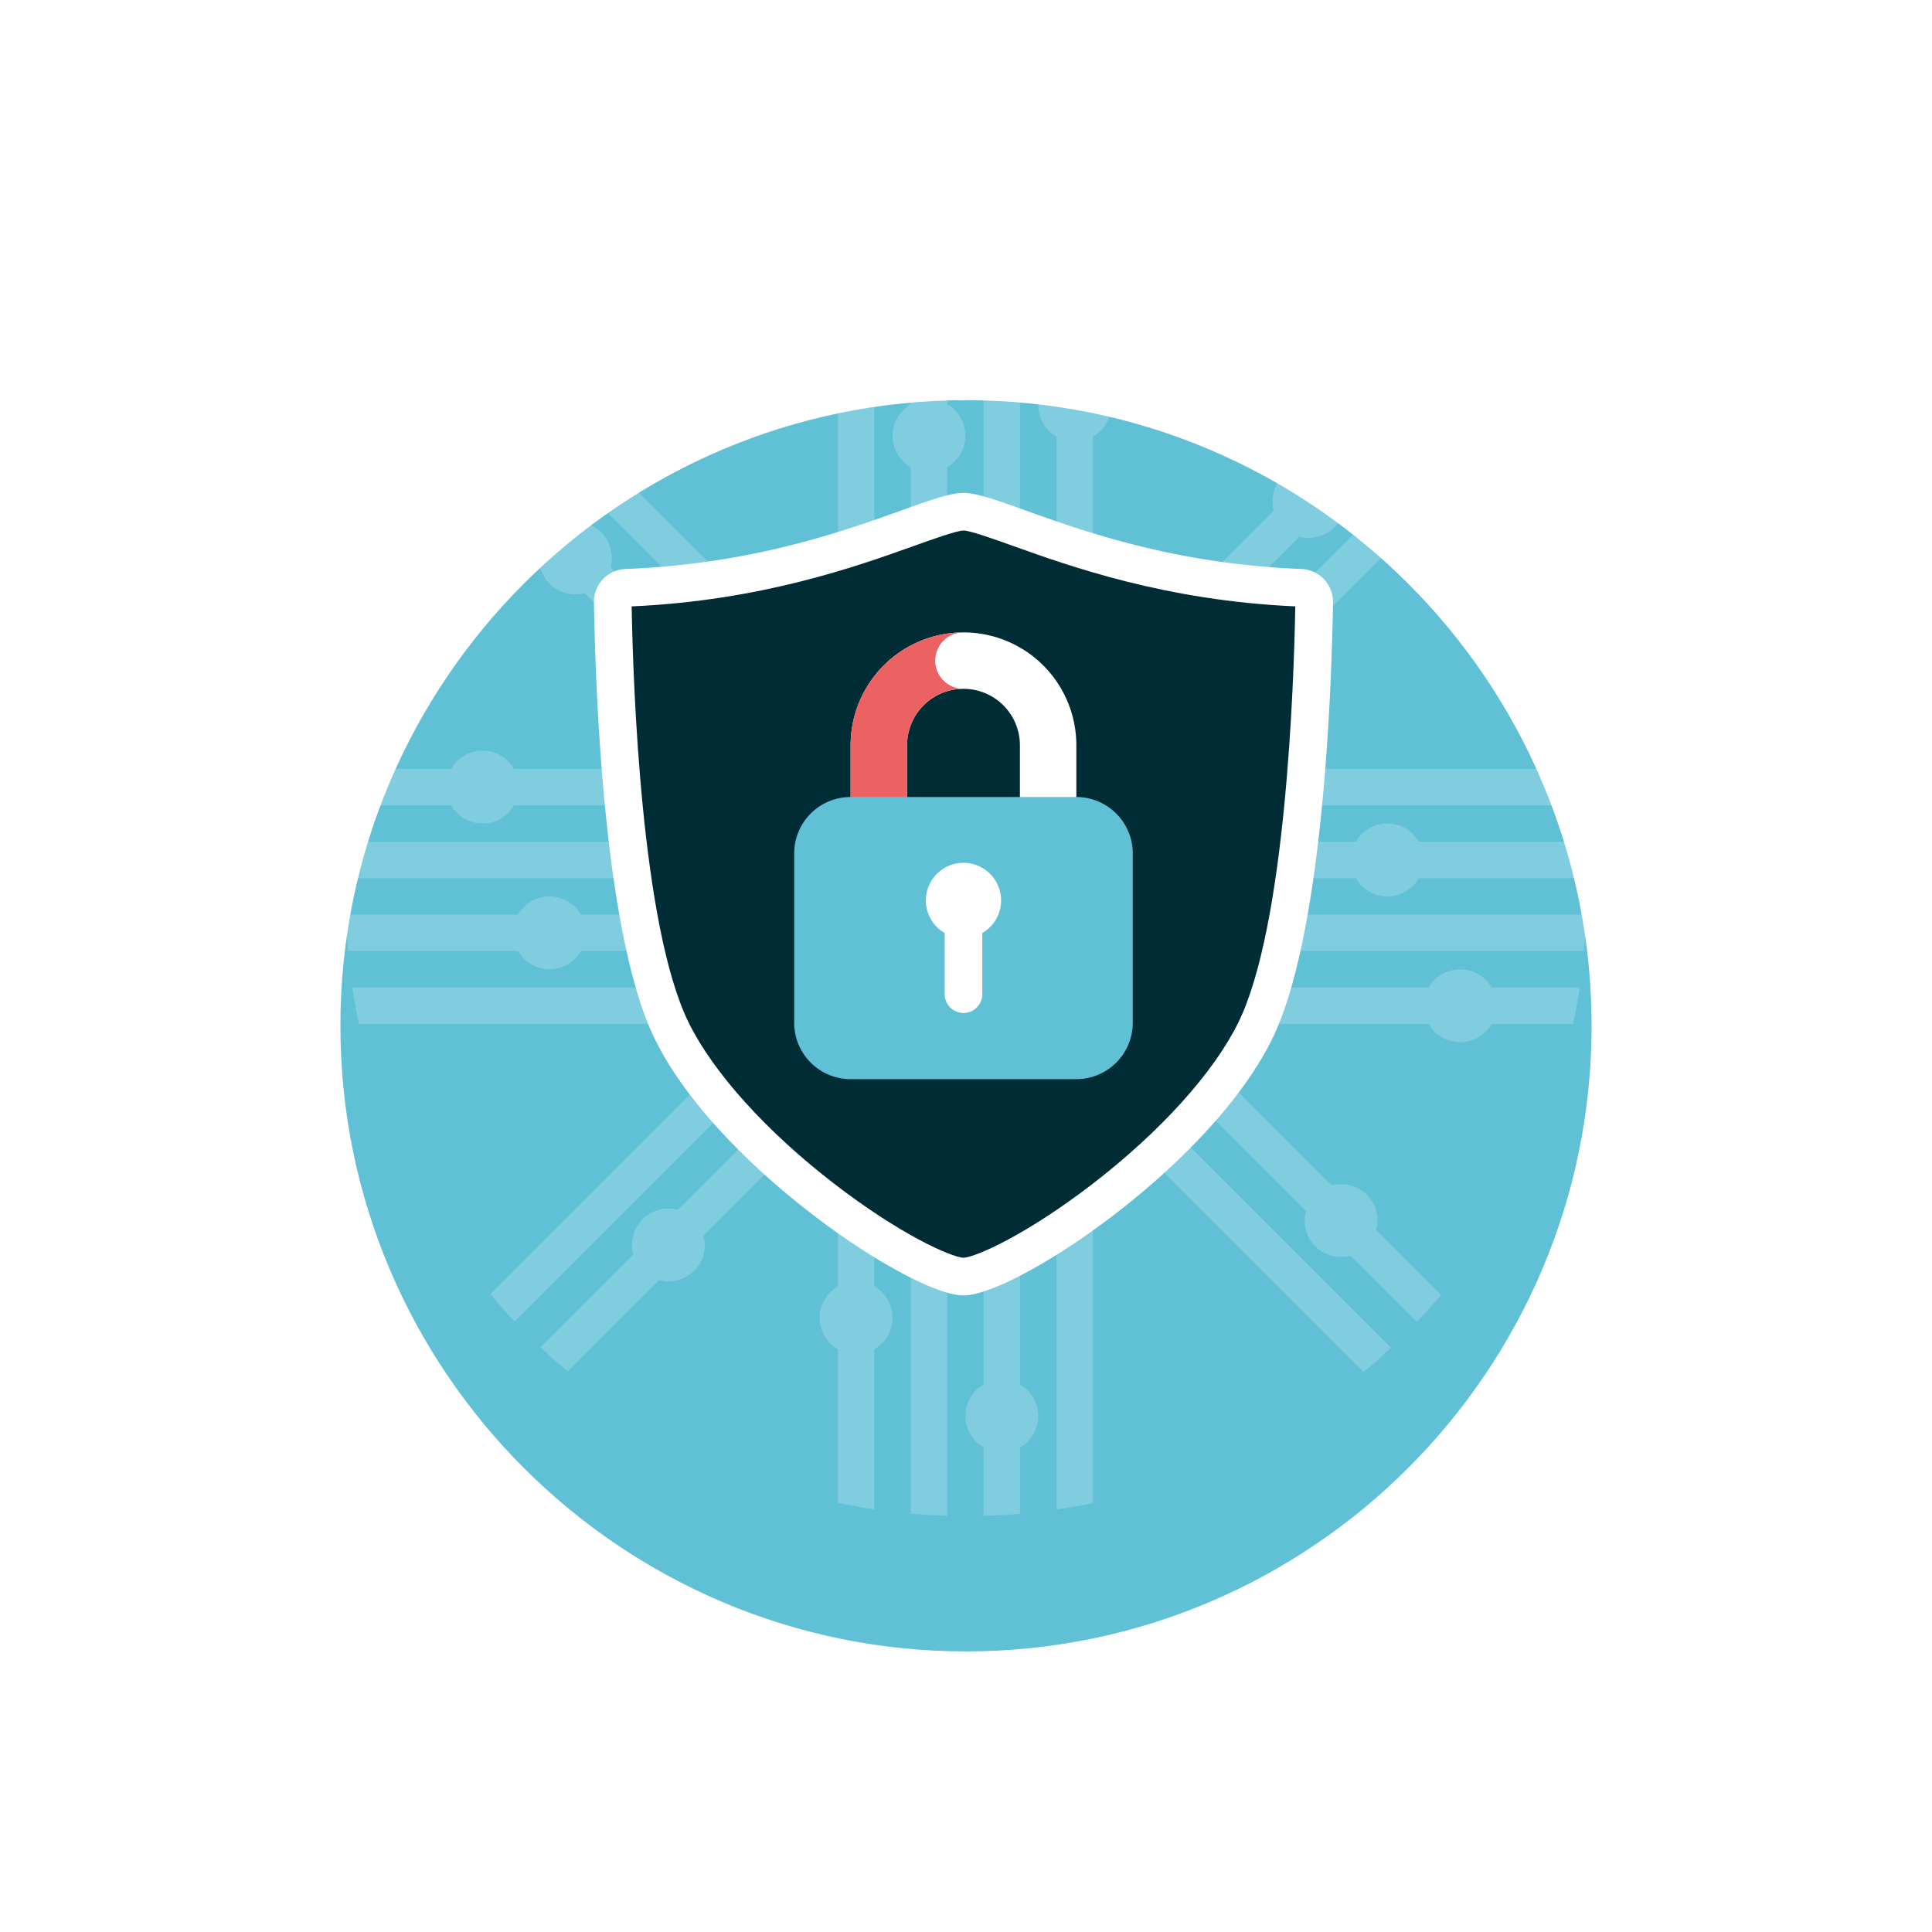
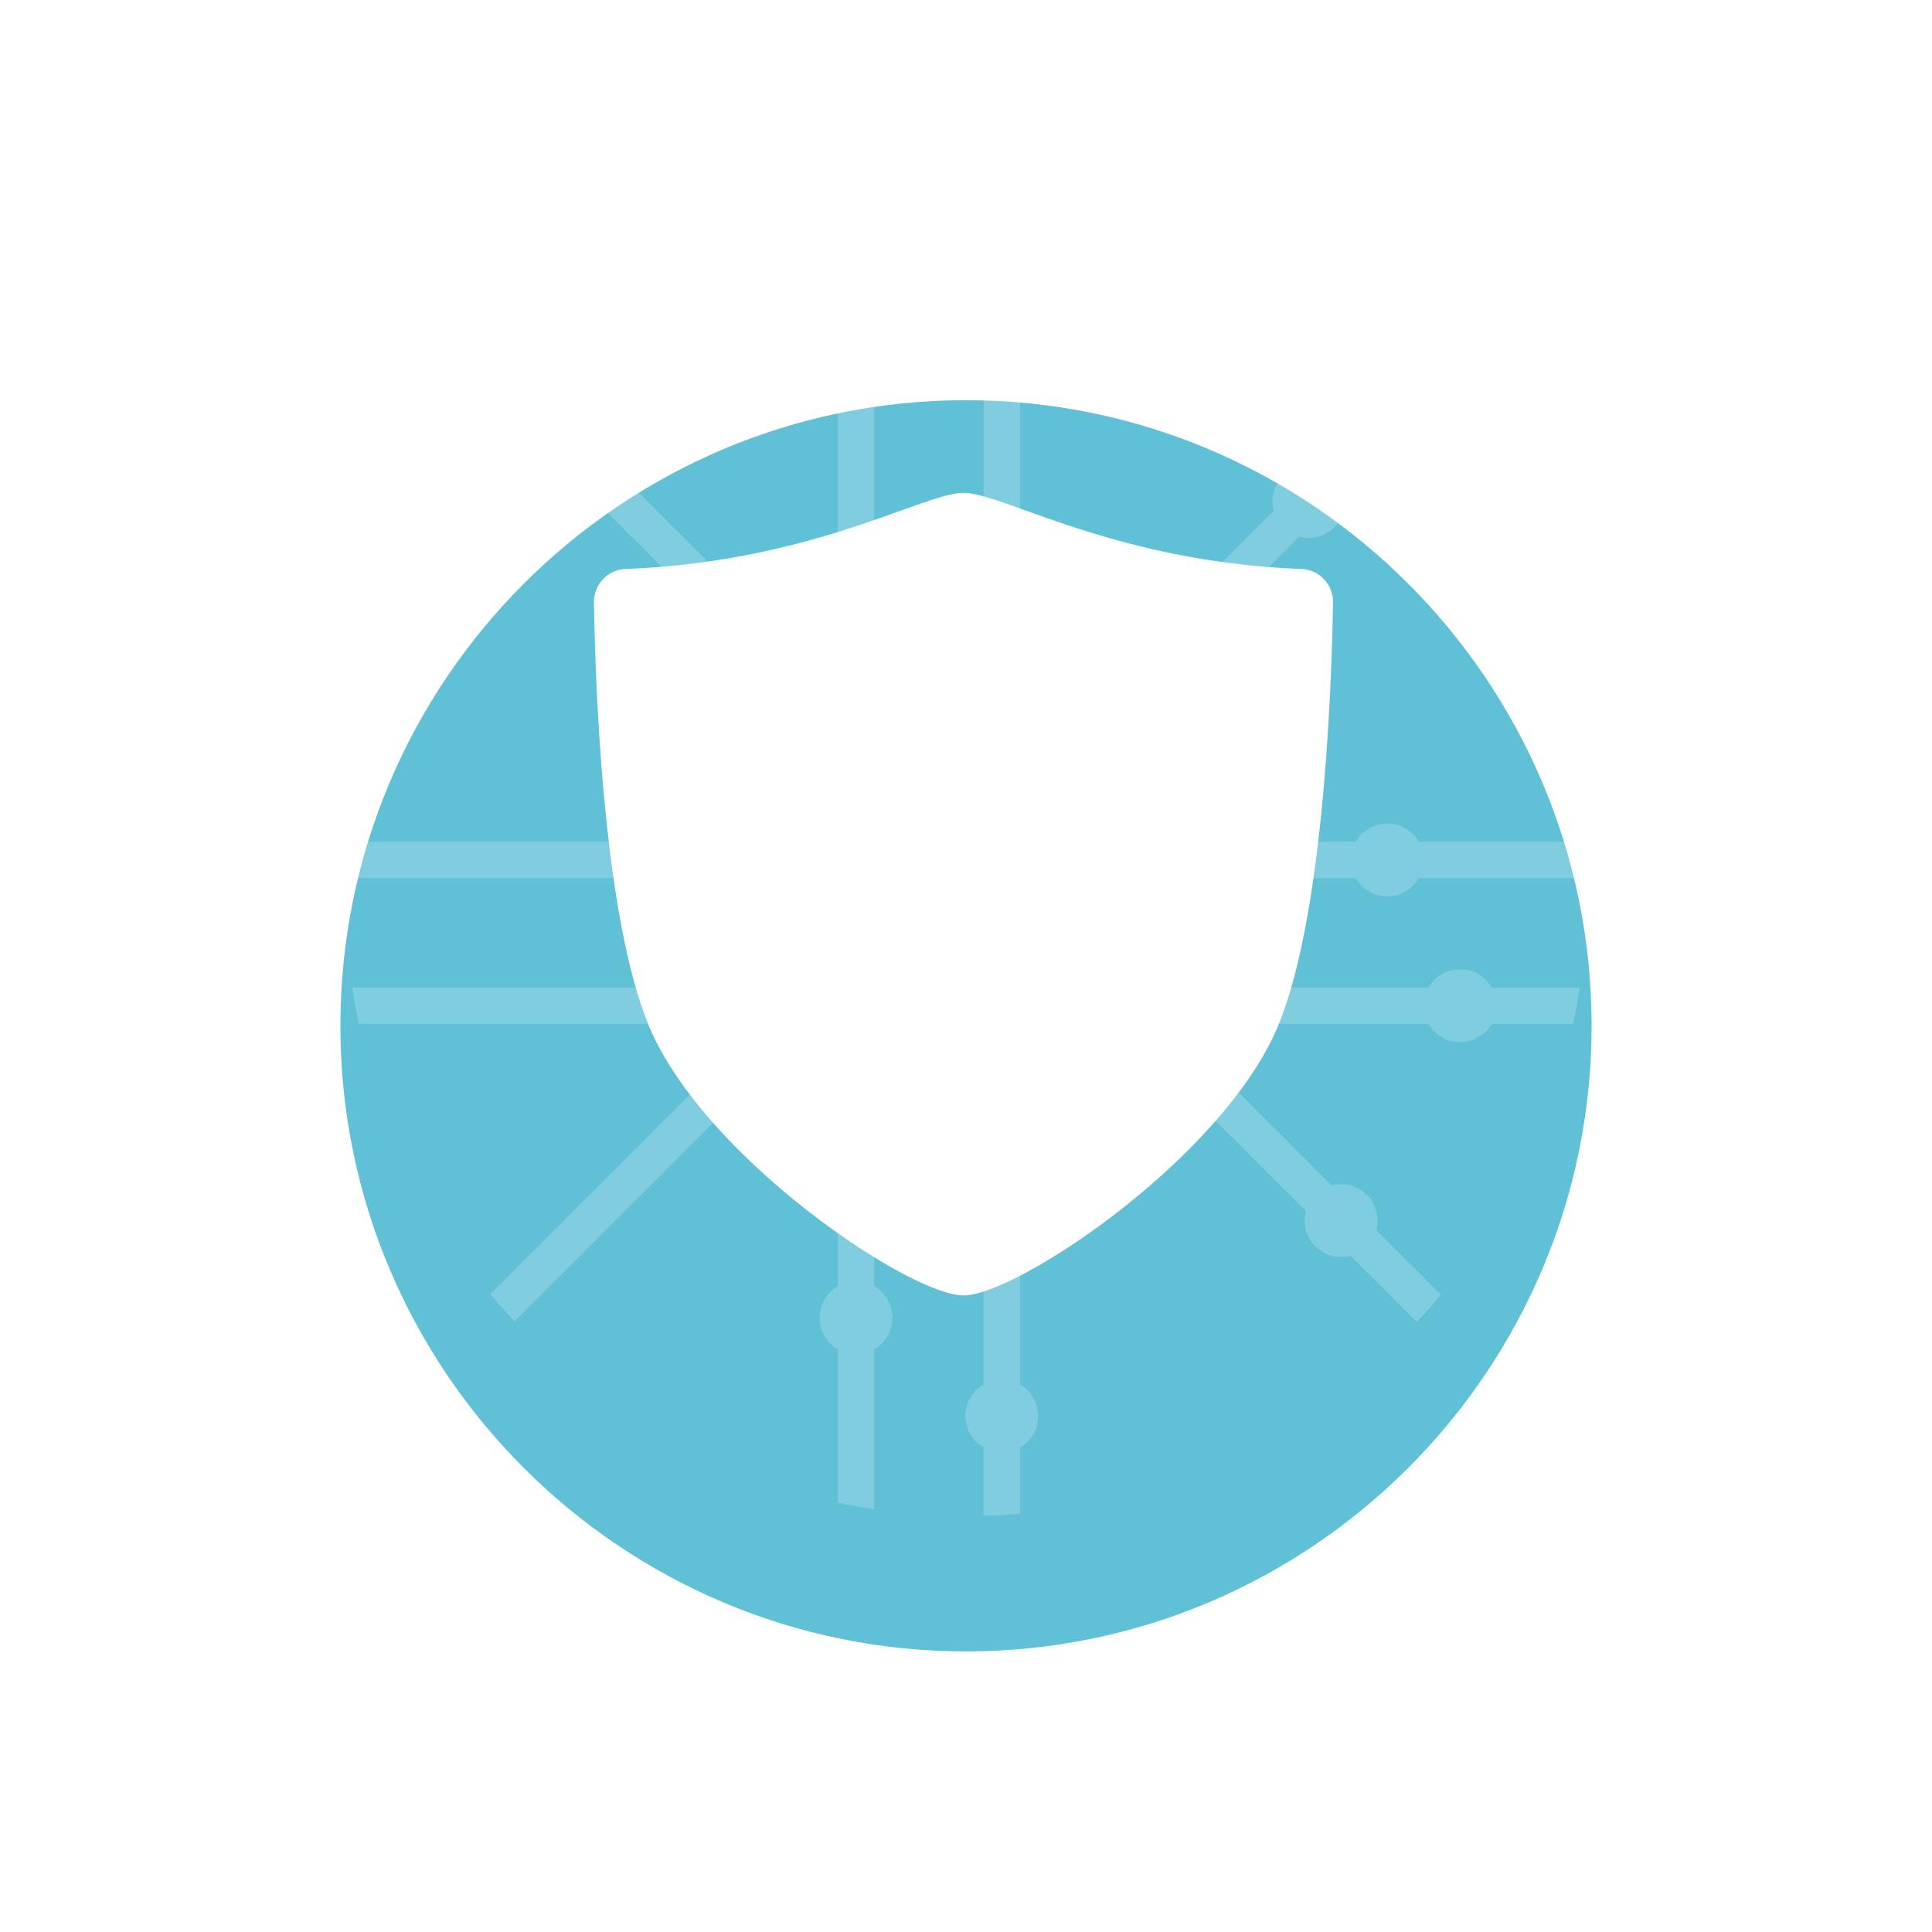
<svg xmlns="http://www.w3.org/2000/svg" width="300" height="300" viewBox="0 0 300 300">
  <defs>
    <style>.a,.g,.k{fill:#fff;}.a{stroke:#7b8f95;}.b,.d{fill:#5fc0d6;}.c{clip-path:url(#a);}.e{clip-path:url(#d);}.f{fill:rgba(255,255,255,0.2);}.h{fill:#002c36;}.i{fill:#ec6262;}.j,.k{stroke:none;}.l{filter:url(#b);}</style>
    <clipPath id="a">
      <rect class="a" width="300" height="300" />
    </clipPath>
    <filter id="b" x="-17.143" y="-7.857" width="334.286" height="334.286" filterUnits="userSpaceOnUse">
      <feOffset dy="20" input="SourceAlpha" />
      <feGaussianBlur stdDeviation="20" result="c" />
      <feFlood flood-color="#77bed3" flood-opacity="0.4" />
      <feComposite operator="in" in2="c" />
      <feComposite in="SourceGraphic" />
    </filter>
    <clipPath id="d">
      <circle class="b" cx="96.358" cy="96.358" r="96.358" transform="translate(0 0)" />
    </clipPath>
  </defs>
  <g class="c">
    <g transform="translate(42.857 32.143)">
      <g class="l" transform="matrix(1, 0, 0, 1, -42.86, -32.14)">
        <g class="d" transform="translate(42.86 32.14)">
          <path class="j" d="M 107.143 209.286 C 100.209 209.286 93.282 208.588 86.552 207.21 C 79.996 205.869 73.548 203.867 67.386 201.261 C 61.334 198.701 55.498 195.533 50.037 191.844 C 44.628 188.19 39.54 183.992 34.917 179.369 C 30.294 174.745 26.096 169.658 22.441 164.248 C 18.753 158.788 15.584 152.951 13.025 146.9 C 10.419 140.738 8.417 134.289 7.075 127.734 C 5.698 121.004 5 114.076 5 107.143 C 5 100.209 5.698 93.282 7.075 86.552 C 8.417 79.996 10.419 73.548 13.025 67.386 C 15.584 61.334 18.753 55.498 22.441 50.037 C 26.096 44.628 30.294 39.54 34.917 34.917 C 39.54 30.294 44.628 26.096 50.037 22.441 C 55.498 18.753 61.334 15.584 67.386 13.025 C 73.548 10.419 79.996 8.417 86.552 7.075 C 93.282 5.698 100.209 5 107.143 5 C 114.076 5 121.004 5.698 127.734 7.075 C 134.289 8.417 140.738 10.419 146.9 13.025 C 152.951 15.584 158.788 18.753 164.248 22.441 C 169.658 26.096 174.745 30.294 179.369 34.917 C 183.992 39.54 188.19 44.628 191.844 50.037 C 195.533 55.498 198.701 61.334 201.261 67.386 C 203.867 73.548 205.869 79.996 207.21 86.552 C 208.588 93.282 209.286 100.209 209.286 107.143 C 209.286 114.076 208.588 121.004 207.21 127.734 C 205.869 134.289 203.867 140.738 201.261 146.9 C 198.701 152.951 195.533 158.788 191.844 164.248 C 188.19 169.658 183.992 174.745 179.369 179.369 C 174.745 183.992 169.658 188.19 164.248 191.844 C 158.788 195.533 152.951 198.701 146.9 201.261 C 140.738 203.867 134.289 205.869 127.734 207.21 C 121.004 208.588 114.076 209.286 107.143 209.286 Z" />
          <path class="k" d="M 107.143 10 C 53.578 10 10 53.578 10 107.143 C 10 160.708 53.578 204.286 107.143 204.286 C 160.708 204.286 204.286 160.708 204.286 107.143 C 204.286 53.578 160.708 10 107.143 10 M 107.143 1.52587890625e-05 C 166.316 1.52587890625e-05 214.286 47.97 214.286 107.143 C 214.286 166.316 166.316 214.286 107.143 214.286 C 47.97 214.286 1.52587890625e-05 166.316 1.52587890625e-05 107.143 C 1.52587890625e-05 47.97 47.97 1.52587890625e-05 107.143 1.52587890625e-05 Z" />
        </g>
      </g>
    </g>
    <g class="e" transform="translate(53.642 42.715)">
      <g transform="translate(-0.255 -0.042)">
-         <path class="f" d="M332.8,310.346c.163-1.872.277-3.758.332-5.658H256.412V294.057l6.344-6.344h69.384q-.421-2.855-1-5.658H268.413l42.21-42.21q-1.821-2.172-3.766-4.236l-46.443,46.445h-4V230.475a5.65,5.65,0,0,0,0-9.791V207.33q-2.8-.584-5.658-1v14.357a5.649,5.649,0,0,0,0,9.789v51.581H233.78V235.217a5.649,5.649,0,0,0,0-9.79V205.34c-1.9.053-3.786.167-5.658.33v19.758a5.649,5.649,0,0,0,0,9.79v46.838H212.8l-31.28-31.282a5.651,5.651,0,0,0-6.923-6.923l-8.24-8.24q-1.945,2.06-3.766,4.236l8.006,8.006a5.647,5.647,0,0,0,6.921,6.921L204.8,282.056H166.537a5.651,5.651,0,0,0-9.792,0H142.08q-.584,2.8-1,5.658h15.667a5.651,5.651,0,0,0,9.792,0h43.925l16.974,16.974h-50.5a5.649,5.649,0,0,0-9.789,0H140.09c.053,1.9.167,3.786.33,5.658h26.729a5.649,5.649,0,0,0,9.789,0h51.184v4L191.947,350.52a5.649,5.649,0,0,0-6.921,6.923L170.36,372.109q2.06,1.942,4.236,3.766l14.43-14.432a5.649,5.649,0,0,0,6.923-6.921l32.172-32.174v75.7c1.872.163,3.758.277,5.658.332v-81.69l2.829-2.829,14.145,14.145v69.384q2.855-.421,5.658-1V333.663l42.21,42.212q2.172-1.824,4.236-3.766l-46.445-46.447V310.346Zm-82.044-5.658h-4.973l4.973-4.973Zm0-16.974v4l-12.972,12.972h-2.344l-1.658-1.658V287.714Zm-22.632,0v9.658l-9.66-9.658ZM250.754,320l-9.66-9.658h9.66Zm0,0" transform="translate(-140.088 -205.338)" />
        <path class="f" d="M313.436,313.173a5.652,5.652,0,0,0-4.9,2.829H262.753l-16.974-16.974h51.445a5.649,5.649,0,0,0,9.79,0h26.113c-.055-1.9-.169-3.786-.332-5.658H307.014a5.649,5.649,0,0,0-9.79,0h-52.13v-4l43.384-43.384a5.649,5.649,0,0,0,6.923-6.921l7.454-7.456q-2.06-1.942-4.236-3.766l-7.22,7.22a5.65,5.65,0,0,0-6.921,6.923l-39.385,39.385v-75.7c-1.872-.163-3.758-.277-5.658-.332v81.69l-2.829,2.829L222.462,275.71V206.326q-2.855.421-5.658,1v62.722l-42.21-42.21q-2.172,1.821-4.236,3.766L216.8,278.054V293.37H140.418c-.163,1.872-.277,3.758-.332,5.658H216.8v10.631L210.46,316H141.076q.421,2.855,1,5.658H204.8l-42.21,42.21q1.821,2.172,3.766,4.236L212.8,321.66h4V362.4a5.649,5.649,0,0,0,0,9.79v24.194q2.8.584,5.658,1v-25.2a5.649,5.649,0,0,0,0-9.79V321.66h16.974v55.987a5.649,5.649,0,0,0,0,9.79v10.939c1.9-.053,3.786-.167,5.658-.33V387.437a5.649,5.649,0,0,0,0-9.79V321.66h15.318l29.076,29.076a5.649,5.649,0,0,0,6.921,6.923l10.446,10.446q1.945-2.063,3.766-4.236l-10.21-10.212a5.649,5.649,0,0,0-6.923-6.921L268.411,321.66H308.54a5.649,5.649,0,0,0,9.79,0h12.805q.584-2.8,1-5.658H318.33a5.65,5.65,0,0,0-4.894-2.829ZM222.462,283.71l9.66,9.66h-9.66Zm0,15.318h4.973L222.462,304Zm0,16.974v-4l12.972-12.972h2.344l1.658,1.656V316Zm22.632,0v-9.66l9.66,9.66Zm0,0" transform="translate(-140.086 -205.336)" />
        <g transform="translate(38.842 33.862)">
          <path class="g" d="M336.252,294.243a5.1,5.1,0,0,0-4.89-5.178c-29.1-1.119-46.31-11.815-52.488-11.815s-23.39,10.7-52.488,11.815a5.1,5.1,0,0,0-4.89,5.178c.221,13.766,1.551,51.806,9.487,67.883,9.78,19.808,39.868,39.742,47.892,39.742s38.111-19.934,47.892-39.742c7.937-16.076,9.265-54.117,9.487-67.883Zm0,0" transform="translate(-221.495 -277.25)" />
-           <path class="h" d="M284.294,401.433c-1.976-.128-9.821-3.6-20.042-11.472-10.527-8.109-18.768-17.226-22.611-25.013-7.369-14.924-8.651-52.36-8.871-64.667,20.082-.887,34.921-6.2,43.829-9.387,2.947-1.055,6.614-2.369,7.7-2.393,1.077.024,4.742,1.339,7.689,2.393,8.909,3.189,23.748,8.5,43.829,9.387-.221,12.308-1.5,49.743-8.87,64.667-3.843,7.787-12.086,16.9-22.613,25.013-10.221,7.874-18.066,11.344-20.042,11.472Zm0,0" transform="translate(-226.915 -282.658)" />
          <path class="g" d="M315.774,318.98A17.524,17.524,0,0,0,298.25,336.5v14.6h8.762V336.5a8.762,8.762,0,0,1,17.524,0v14.6H333.3V336.5a17.524,17.524,0,0,0-17.524-17.524Zm0,0" transform="translate(-258.395 -297.312)" />
-           <path class="i" d="M311.393,323.361a4.382,4.382,0,0,1,4.381-4.381A17.524,17.524,0,0,0,298.25,336.5v14.6h8.762V336.5a8.762,8.762,0,0,1,8.762-8.762,4.381,4.381,0,0,1-4.381-4.381Zm0,0" transform="translate(-258.395 -297.312)" />
-           <path class="b" d="M325.186,412.01H290.137a8.762,8.762,0,0,1-8.762-8.762V376.961a8.762,8.762,0,0,1,8.762-8.762h35.049a8.762,8.762,0,0,1,8.762,8.762v26.287a8.762,8.762,0,0,1-8.762,8.762Zm0,0" transform="translate(-250.283 -320.974)" />
          <g transform="translate(51.538 57.448)">
            <path class="g" d="M332.433,393.728a5.841,5.841,0,1,0-8.762,5.054v9.549a2.921,2.921,0,0,0,5.841,0v-9.549a5.834,5.834,0,0,0,2.921-5.054Zm0,0" transform="translate(-320.75 -387.887)" />
          </g>
        </g>
      </g>
    </g>
  </g>
</svg>